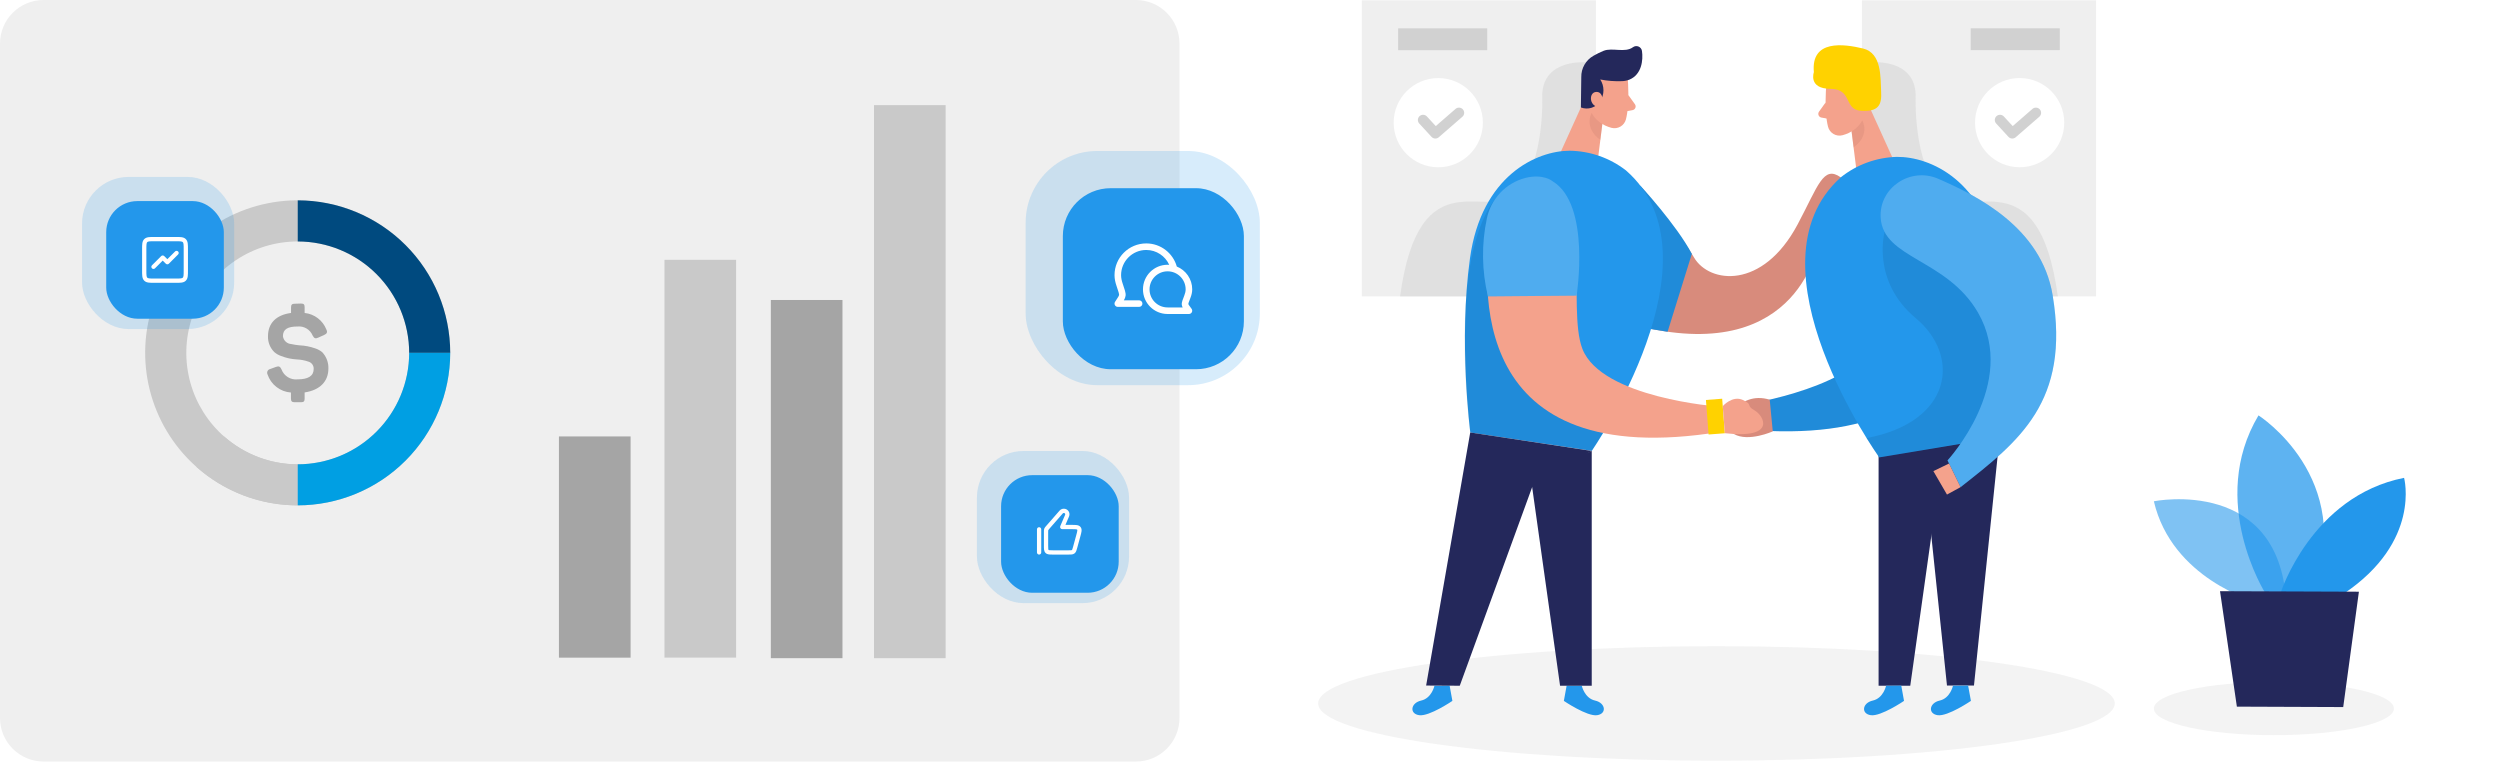
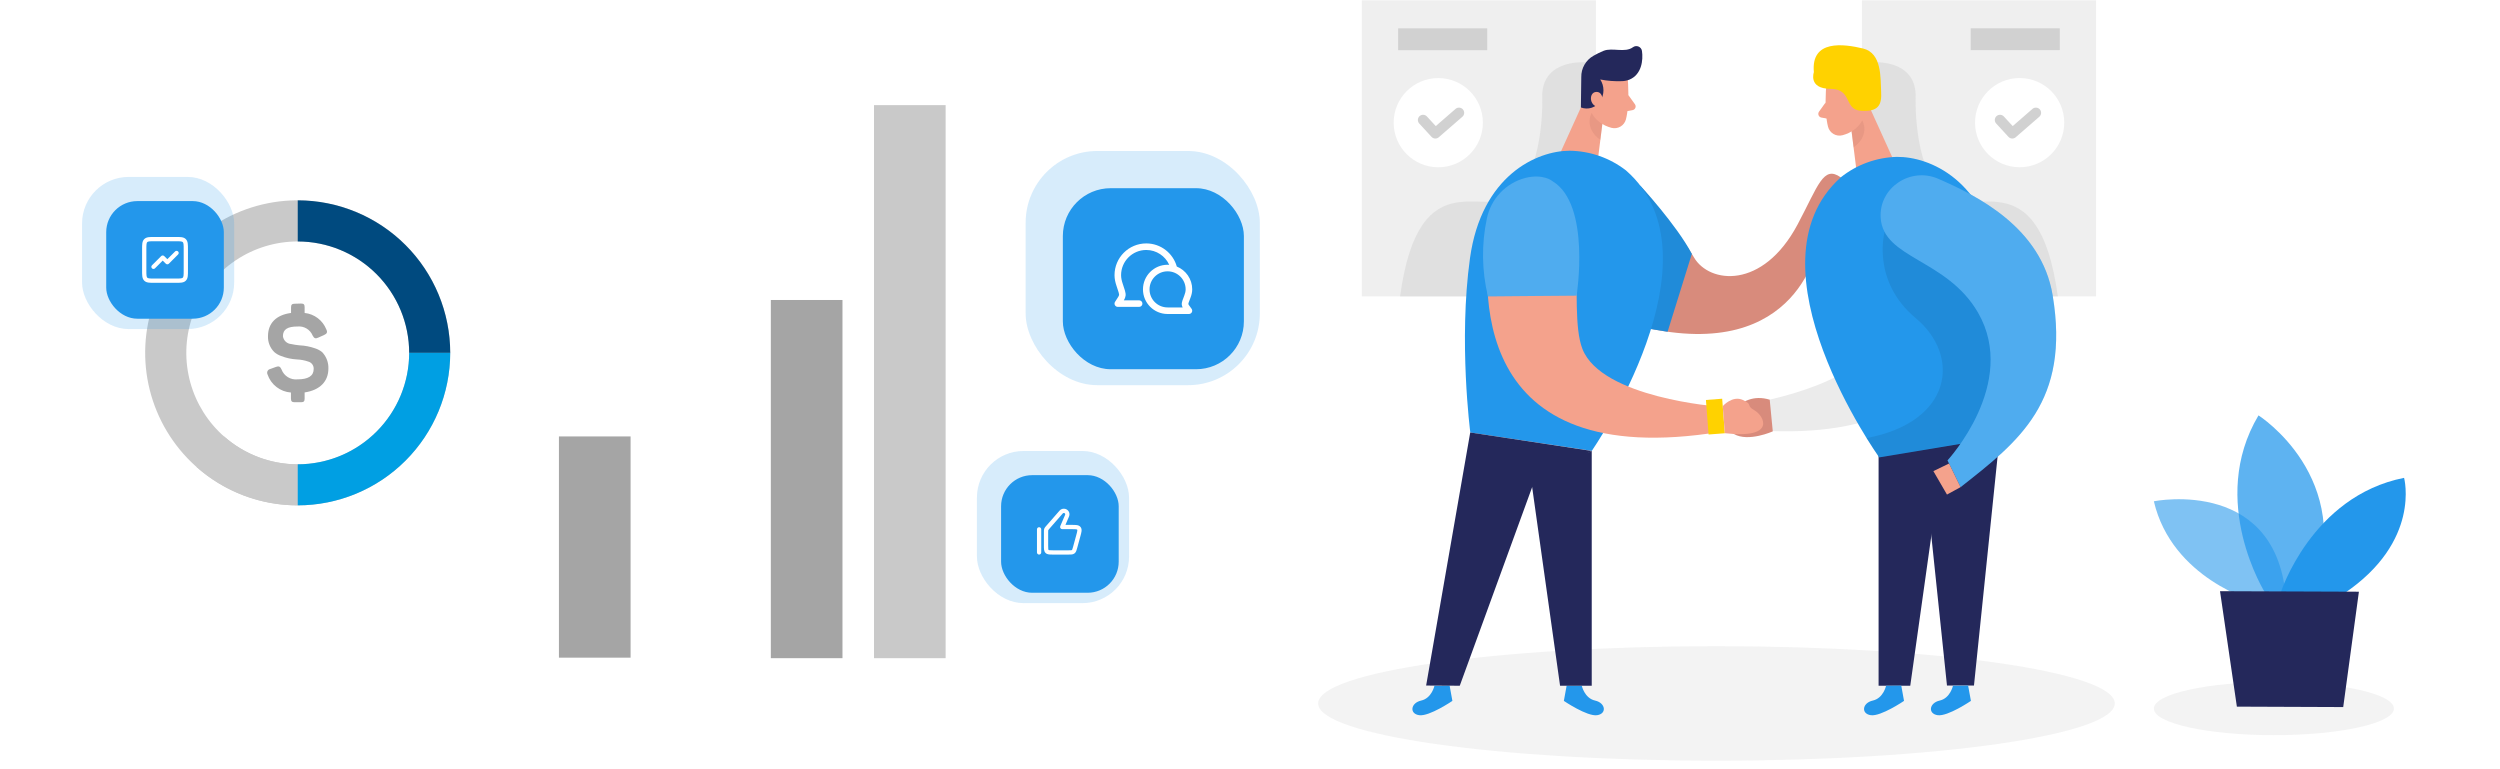
<svg xmlns="http://www.w3.org/2000/svg" width="975" height="300" viewBox="0 0 975 300" fill="none">
  <path d="M726.163 115.575L817.467 115.575V0.115L726.163 0.115V115.575Z" fill="#EFEFEF" />
  <path opacity="0.2" d="M730.05 24.306C730.05 24.306 746.741 22.72 747.123 37.051C747.123 37.051 745.931 62.995 756.816 75.073C767.702 87.151 794.969 60.086 802.564 115.611H775.642L738.682 86.841L728.094 47.055L730.05 24.306Z" fill="#A5A5A5" />
  <path d="M787.66 65.225C797.268 65.225 805.056 57.437 805.056 47.829C805.056 38.222 797.268 30.434 787.66 30.434C778.053 30.434 770.265 38.222 770.265 47.829C770.265 57.437 778.053 65.225 787.66 65.225Z" fill="white" />
  <path d="M780 46.794L784.795 52L794 44" stroke="#D1D1D1" stroke-width="4.06" stroke-linecap="round" stroke-linejoin="round" />
  <path opacity="0.4" d="M768.572 19.549L803.327 19.549V11.037L768.572 11.037V19.549Z" fill="#A5A5A5" />
  <path d="M622.423 0.126H531.118V115.586H622.423V0.126Z" fill="#EFEFEF" />
  <path opacity="0.2" d="M618.524 24.33C618.524 24.33 601.832 22.744 601.463 37.063C601.463 37.063 602.655 63.019 591.769 75.085C580.884 87.151 553.617 60.11 546.022 115.623H572.943L609.904 86.865L620.551 47.067L618.524 24.33Z" fill="#A5A5A5" />
  <path d="M640.498 73.452C640.498 73.452 654.721 90.311 660.683 100.446C666.644 110.58 687.438 113.108 701.053 87.557C709.137 72.379 711.08 64.308 717.888 69.172C724.696 74.037 709.137 94.615 709.137 94.615C709.137 94.615 702.246 142.008 640.498 127.498C560.269 108.648 640.498 73.452 640.498 73.452Z" fill="#D88B7C" />
  <path opacity="0.45" d="M669.422 296.67C755.215 296.67 824.764 286.671 824.764 274.338C824.764 262.005 755.215 252.007 669.422 252.007C583.629 252.007 514.081 262.005 514.081 274.338C514.081 286.671 583.629 296.67 669.422 296.67Z" fill="#E6E6E6" />
-   <path d="M763.219 77.422C770.504 104.844 780.233 175.975 681.035 167.522V157.686C681.035 157.686 726.342 150.83 732.303 131.158C737.358 114.466 722.359 70.495 744.226 65.475C752.631 63.567 760.989 69.076 763.219 77.422Z" fill="#2397EB" />
  <path opacity="0.08" d="M763.219 77.422C770.504 104.844 780.233 175.975 681.035 167.522V157.686C681.035 157.686 726.342 150.83 732.303 131.158C737.358 114.466 722.359 70.495 744.226 65.475C752.631 63.567 760.989 69.076 763.219 77.422Z" fill="black" />
  <path d="M634.858 31.269C634.858 31.269 635.657 40.438 634.119 46.531C633.967 47.12 633.701 47.673 633.336 48.159C632.97 48.645 632.513 49.054 631.989 49.363C631.465 49.672 630.885 49.875 630.283 49.959C629.681 50.044 629.068 50.009 628.479 49.857C625.415 49.034 621.516 47.043 620.503 42.179L617.749 34.143C617.366 32.477 617.511 30.733 618.162 29.152C618.813 27.572 619.94 26.233 621.385 25.32C626.512 21.588 634.643 25.666 634.858 31.269Z" fill="#F4A28C" />
  <path d="M619.108 36.265L608.628 59.371L622.268 69.493L624.986 47.758L619.108 36.265Z" fill="#F4A28C" />
  <path d="M632.569 31.651C629.727 31.761 626.883 31.541 624.092 30.995C624.913 32.245 625.35 33.708 625.35 35.203C625.35 36.699 624.913 38.162 624.092 39.412C623.318 40.639 622.143 41.558 620.766 42.013C619.389 42.468 617.896 42.429 616.545 41.904L616.7 30.089C616.664 28.396 617.089 26.726 617.929 25.256C618.769 23.786 619.993 22.572 621.469 21.743C622.742 21.016 624.06 20.371 625.415 19.811C628.813 18.452 633.761 20.717 636.849 18.416C637.157 18.187 637.519 18.042 637.899 17.995C638.28 17.948 638.666 18 639.02 18.146C639.374 18.293 639.685 18.529 639.921 18.831C640.157 19.133 640.31 19.491 640.366 19.871C640.891 23.448 640.259 29.123 635.395 31.09C634.49 31.433 633.535 31.622 632.569 31.651Z" fill="#24285B" />
  <path d="M625.069 39.138C625.069 39.138 625.069 35.561 622.351 35.871C619.633 36.181 619.752 41.26 623.364 41.737L625.069 39.138Z" fill="#F4A28C" />
  <path d="M635.049 37.063L637.613 40.64C637.76 40.841 637.855 41.075 637.887 41.322C637.919 41.569 637.887 41.82 637.795 42.051C637.704 42.283 637.554 42.487 637.362 42.645C637.169 42.803 636.94 42.909 636.695 42.953L633.177 43.621L635.049 37.063Z" fill="#F4A28C" />
  <path opacity="0.31" d="M624.915 48.378C623.151 47.339 621.704 45.839 620.73 44.038C620.73 44.038 617.463 49.773 624.14 54.578L624.915 48.378Z" fill="#CE8172" />
  <path d="M712.189 34.155C712.189 34.155 711.39 43.323 712.929 49.416C713.079 50.005 713.344 50.56 713.709 51.047C714.074 51.533 714.532 51.943 715.056 52.252C715.58 52.562 716.16 52.764 716.763 52.848C717.366 52.932 717.979 52.896 718.568 52.742C721.632 51.919 725.519 49.928 726.544 45.064L729.298 37.04C729.677 35.374 729.531 33.631 728.88 32.051C728.229 30.472 727.105 29.132 725.662 28.217C720.476 24.485 712.356 28.539 712.189 34.155Z" fill="#F4A28C" />
  <path d="M727.927 39.15L738.408 62.256L724.768 72.379L722.038 50.643L727.927 39.15Z" fill="#F4A28C" />
  <path d="M721.954 42.035C721.954 42.035 722.026 38.458 724.684 38.756C727.343 39.054 727.284 44.157 723.659 44.634L721.954 42.035Z" fill="#F4A28C" />
  <path d="M711.975 39.96L709.423 43.537C709.276 43.738 709.181 43.972 709.149 44.219C709.117 44.466 709.149 44.717 709.241 44.949C709.332 45.18 709.482 45.384 709.674 45.542C709.867 45.7 710.096 45.806 710.341 45.85L713.859 46.506L711.975 39.96Z" fill="#F4A28C" />
  <path opacity="0.31" d="M722.121 51.263C723.879 50.227 725.324 48.736 726.305 46.947C726.305 46.947 729.572 52.682 722.896 57.487L722.121 51.263Z" fill="#CE8172" />
  <path d="M659.812 99.014L650.358 129.381L631.102 126.305L639.699 72.378C639.699 72.378 653.934 87.806 659.812 99.014Z" fill="#2397EB" />
  <path opacity="0.08" d="M659.812 99.014L650.358 129.381L631.102 126.305L639.699 72.378C639.699 72.378 653.934 87.806 659.812 99.014Z" fill="black" />
  <path d="M780.03 168.667L769.848 267.363H759.32L751.225 189.984L732.649 175.868L780.03 168.667Z" fill="#24285B" />
  <path d="M732.649 175.868V267.435H745.001L756.339 186.777L732.649 175.868Z" fill="#24285B" />
  <path d="M634.131 66.465C627.849 61.593 620.153 58.898 612.205 58.787C599.34 58.787 577.784 68.432 573.289 100.719C568.794 133.006 573.42 168.679 573.42 168.679L620.801 175.832C620.801 175.832 673.011 100.433 634.131 66.465Z" fill="#2397EB" />
-   <path opacity="0.08" d="M625.07 168.857L620.777 175.868L573.396 168.714C573.396 168.714 563.858 99.121 584.282 76.169L600.497 100.921L625.07 168.857Z" fill="black" />
  <path d="M717.888 69.171C724.12 64.194 731.806 61.389 739.779 61.183C752.655 61.052 774.355 70.328 779.314 102.531C784.274 134.735 780.173 170.491 780.173 170.491L732.887 178.384C732.887 178.384 679.533 103.652 717.888 69.171Z" fill="#2397EB" />
  <path d="M582.195 84.862C577.033 112.725 572.8 184.429 671.044 168.393L670.293 158.58C670.293 158.58 624.593 155.23 617.141 136.07C610.822 119.843 622.399 74.811 600.282 71.46C591.698 70.268 583.781 76.349 582.195 84.862Z" fill="#F4A28C" />
  <path d="M579.894 85.136C577.745 95.188 577.883 105.595 580.3 115.587L614.876 115.289C614.876 115.289 620.551 79.806 605.528 70.698C605.528 70.698 601.951 67.598 594.798 69.41C591.103 70.397 587.753 72.389 585.122 75.166C582.491 77.942 580.682 81.393 579.894 85.136Z" fill="#2397EB" />
  <path opacity="0.2" d="M579.894 85.136C577.745 95.188 577.883 105.595 580.3 115.587L614.876 115.289C614.876 115.289 620.551 79.806 605.528 70.698C605.528 70.698 601.951 67.598 594.798 69.41C591.103 70.397 587.753 72.389 585.122 75.166C582.491 77.942 580.682 81.393 579.894 85.136Z" fill="white" />
  <path d="M616.903 267.447C616.903 267.447 617.94 272.3 622.077 273.218C626.214 274.136 626.751 278.369 622.852 278.929C618.953 279.489 609.904 273.349 609.904 273.349L610.989 267.388L616.903 267.447Z" fill="#2397EB" />
  <path d="M559.435 267.447C559.435 267.447 558.386 272.3 554.26 273.218C550.135 274.136 549.575 278.369 553.485 278.929C557.396 279.489 566.433 273.349 566.433 273.349L565.349 267.388L559.435 267.447Z" fill="#2397EB" />
  <path opacity="0.08" d="M735.01 90.371C735.01 90.371 729.656 109.519 747.183 124.124C764.709 138.729 761.597 164.506 727.975 170.849L732.887 178.373L783.44 169.74L785.824 134.366L767.702 97.894L735.01 90.371Z" fill="black" />
  <path d="M671.648 155.501L665.312 155.988L666.348 169.457L672.684 168.969L671.648 155.501Z" fill="#FFD200" />
  <path d="M707.408 28.145C707.408 28.145 705.095 34.595 713.858 34.643C722.621 34.691 718.949 42.786 725.841 43.215C732.732 43.645 733.936 40.831 733.638 35.68C733.34 30.53 734.055 20.693 726.544 18.905C719.033 17.116 706.216 15.328 707.408 28.145Z" fill="#FFD200" />
  <path d="M733.459 84.886C732.768 73.178 745.084 65.034 755.839 69.696C771.088 76.302 796.137 88.773 800.525 115.098C807.452 156.661 787.41 172.089 764.626 189.985L759.535 179.553C759.535 179.553 787.303 149.543 771.457 121.966C759.26 100.862 734.425 100.97 733.459 84.886Z" fill="#2397EB" />
  <path opacity="0.2" d="M733.459 84.886C732.768 73.178 745.084 65.034 755.839 69.696C771.088 76.302 796.137 88.773 800.525 115.098C807.452 156.661 787.41 172.089 764.626 189.985L759.535 179.553C759.535 179.553 787.303 149.543 771.457 121.966C759.26 100.862 734.425 100.97 733.459 84.886Z" fill="white" />
  <path d="M760.131 180.768L754.014 183.737L759.32 192.882L764.625 189.984L760.131 180.768Z" fill="#F4A28C" />
  <path d="M620.777 175.868V267.435H608.425L597.087 186.777L620.777 175.868Z" fill="#24285B" />
  <path d="M690.192 155.886L691.384 168.238C691.384 168.238 681.846 172.518 676.23 169.263C670.614 166.008 677.78 152.058 690.192 155.886Z" fill="#D88B7C" />
  <path d="M735.57 267.447C735.57 267.447 734.533 272.3 730.396 273.218C726.258 274.136 725.722 278.369 729.621 278.929C733.519 279.489 742.569 273.349 742.569 273.349L741.496 267.388L735.57 267.447Z" fill="#2397EB" />
  <path d="M761.657 267.447C761.657 267.447 760.608 272.3 756.483 273.218C752.357 274.136 751.797 278.369 755.708 278.929C759.618 279.489 768.656 273.349 768.656 273.349L767.571 267.388L761.657 267.447Z" fill="#2397EB" />
  <path d="M573.385 168.667L556.192 267.363L569.307 267.435L597.54 189.984L620.778 175.868L573.385 168.667Z" fill="#24285B" />
  <path d="M671.878 158.389C671.878 158.389 675.646 154.073 679.759 156.005C683.873 157.936 680.713 158.055 684.29 160.059C687.867 162.062 693.077 171.266 672.689 168.953L671.878 158.389Z" fill="#F4A28C" />
  <path d="M560.925 65.237C570.533 65.237 578.321 57.449 578.321 47.842C578.321 38.235 570.533 30.447 560.925 30.447C551.318 30.447 543.53 38.235 543.53 47.842C543.53 57.449 551.318 65.237 560.925 65.237Z" fill="white" />
  <path d="M555 46.794L559.787 52L569 44" stroke="#D1D1D1" stroke-width="4.06" stroke-linecap="round" stroke-linejoin="round" />
  <path opacity="0.4" d="M580.014 11.06H545.259V19.572H580.014V11.06Z" fill="#A5A5A5" />
-   <path d="M443 0H17C7.611 0 0 7.611 0 17V280C0 289.389 7.611 297 17 297H443C452.389 297 460 289.389 460 280V17C460 7.611 452.389 0 443 0Z" fill="#EFEFEF" />
  <rect x="400" y="58.884" width="91.333" height="91.333" rx="27.985" fill="#2397EB" fill-opacity="0.18" />
  <g filter="url(#filter0_d)">
    <rect x="410.365" y="69.249" width="70.603" height="70.603" rx="18.657" fill="#2397EB" />
    <path fill-rule="evenodd" clip-rule="evenodd" d="M433.076 103.163C433.076 97.742 437.471 93.347 442.893 93.347C446.875 93.347 450.305 95.719 451.844 99.129C451.636 99.115 451.426 99.108 451.215 99.108C445.911 99.108 441.612 103.408 441.612 108.711C441.612 114.015 445.911 118.314 451.215 118.314H459.537C460.022 118.314 460.466 118.04 460.683 117.606C460.899 117.173 460.853 116.653 460.562 116.265L460.347 115.979C459.926 115.418 459.658 115.059 459.479 114.775C459.331 114.54 459.302 114.442 459.296 114.416C459.296 114.416 459.297 114.414 459.297 114.411C459.3 114.383 459.313 114.238 459.429 113.876C459.568 113.439 459.796 112.857 460.131 112.003C460.503 111.057 460.818 109.909 460.818 108.711C460.818 104.678 458.331 101.226 454.808 99.803C453.343 94.601 448.565 90.786 442.893 90.786C436.057 90.786 430.516 96.328 430.516 103.163C430.516 104.623 430.849 106.041 431.26 107.245C431.661 108.42 431.942 109.247 432.116 109.872C432.298 110.526 432.306 110.779 432.295 110.862C432.279 110.985 432.22 111.186 431.99 111.595C431.756 112.01 431.411 112.529 430.897 113.3L430.731 113.549C430.469 113.942 430.444 114.447 430.667 114.864C430.89 115.28 431.324 115.54 431.796 115.54H440.118C440.826 115.54 441.399 114.967 441.399 114.26C441.399 113.553 440.826 112.979 440.118 112.979H434.148C434.173 112.936 434.197 112.894 434.221 112.852C434.517 112.326 434.756 111.79 434.834 111.193C434.917 110.557 434.774 109.87 434.583 109.186C434.387 108.481 434.081 107.583 433.697 106.459L433.683 106.418C433.328 105.378 433.076 104.25 433.076 103.163ZM458.257 108.711C458.257 104.822 455.104 101.669 451.215 101.669C447.326 101.669 444.173 104.822 444.173 108.711C444.173 112.6 447.326 115.753 451.215 115.753H457.09C456.933 115.452 456.808 115.122 456.758 114.754C456.68 114.181 456.829 113.6 456.99 113.096C457.158 112.571 457.416 111.912 457.731 111.11L457.747 111.068C458.05 110.296 458.257 109.478 458.257 108.711Z" fill="white" />
  </g>
  <path d="M116.12 197.091C104.353 197.095 92.85 193.609 83.064 187.074C73.279 180.539 65.652 171.249 61.148 160.378C56.643 149.508 55.463 137.546 57.758 126.005C60.053 114.464 65.719 103.863 74.039 95.543C82.359 87.223 92.96 81.557 104.501 79.262C116.042 76.968 128.004 78.147 138.874 82.652C149.744 87.156 159.035 94.784 165.57 104.569C172.105 114.354 175.591 125.857 175.587 137.624C175.568 153.39 169.296 168.504 158.148 179.652C147 190.8 131.886 197.072 116.12 197.091ZM116.12 94.166C107.525 94.166 99.122 96.715 91.976 101.49C84.829 106.265 79.259 113.052 75.97 120.993C72.68 128.934 71.82 137.672 73.497 146.102C75.173 154.532 79.312 162.276 85.39 168.354C91.468 174.431 99.211 178.57 107.642 180.247C116.072 181.924 124.81 181.063 132.751 177.774C140.692 174.485 147.479 168.915 152.254 161.768C157.029 154.621 159.578 146.219 159.578 137.624C159.568 126.101 154.987 115.053 146.839 106.905C138.691 98.757 127.643 94.175 116.12 94.166Z" fill="#C9C9C9" />
  <path d="M116.12 197.091C101.579 197.1 87.54 191.774 76.664 182.124L87.3 170.135C95.247 177.196 105.508 181.097 116.138 181.1L116.12 197.091Z" fill="#C9C9C9" />
  <path d="M175.587 137.624H159.578C159.568 126.101 154.987 115.053 146.839 106.905C138.691 98.757 127.643 94.176 116.12 94.166V78.139C131.889 78.158 147.006 84.432 158.155 95.584C169.303 106.736 175.573 121.855 175.587 137.624Z" fill="#004A7F" />
  <path d="M116.12 197.092V181.083C127.641 181.069 138.687 176.485 146.833 168.339C154.98 160.192 159.564 149.146 159.578 137.625H175.587C175.568 153.391 169.296 168.505 158.148 179.653C147 190.801 131.886 197.073 116.12 197.092Z" fill="#009FE3" />
  <path d="M117.417 118.381C118.477 118.381 118.806 118.746 118.806 119.806V122.054C120.661 122.247 122.428 122.943 123.916 124.067C125.404 125.191 126.557 126.701 127.249 128.432C127.798 129.529 127.578 130.132 126.336 130.68L124.088 131.685C123.028 132.197 122.516 131.959 121.931 130.863C121.459 129.721 120.632 128.762 119.572 128.127C118.512 127.492 117.276 127.214 116.047 127.336C112.136 127.336 110.345 128.469 110.345 131.1C110.436 131.902 110.803 132.647 111.383 133.207C111.964 133.767 112.721 134.108 113.525 134.171C114.616 134.408 115.721 134.579 116.833 134.682C118.915 134.772 120.972 135.172 122.937 135.87C123.919 136.189 124.836 136.685 125.641 137.332C126.455 138.188 127.09 139.198 127.507 140.303C127.925 141.408 128.117 142.585 128.072 143.765C128.072 148.772 124.728 152.172 118.806 153.049V155.443C118.806 156.485 118.477 156.868 117.417 156.868H114.896C113.836 156.868 113.47 156.485 113.47 155.443V153.085C111.418 152.942 109.455 152.194 107.828 150.935C106.202 149.676 104.985 147.963 104.332 146.013C104.233 145.808 104.182 145.583 104.184 145.355C104.186 145.127 104.24 144.903 104.342 144.7C104.445 144.496 104.593 144.319 104.775 144.183C104.957 144.046 105.169 143.953 105.392 143.911L107.64 143.089C108.773 142.669 109.285 142.943 109.797 144.094C110.258 145.331 111.117 146.38 112.237 147.077C113.358 147.775 114.678 148.082 115.992 147.95C120.214 147.95 122.333 146.616 122.333 143.911C122.37 143.284 122.196 142.662 121.838 142.146C121.48 141.629 120.96 141.247 120.36 141.06C118.896 140.54 117.362 140.245 115.809 140.183C113.698 140.07 111.619 139.62 109.651 138.849C108.68 138.515 107.781 138 107.001 137.332C106.174 136.524 105.526 135.553 105.098 134.479C104.67 133.406 104.472 132.255 104.515 131.1C104.515 126.13 107.64 122.822 113.507 122.054V119.879C113.507 118.819 113.872 118.454 114.932 118.454L117.417 118.381Z" fill="#A5A5A5" />
  <path d="M245.928 170.21H217.986V256.487H245.928V170.21Z" fill="#A5A5A5" />
  <path d="M368.797 41H340.858V256.69H368.797V41Z" fill="#C9C9C9" />
-   <path d="M287.084 101.332H259.141V256.47H287.084V101.332Z" fill="#C9C9C9" />
  <path d="M328.564 116.995H300.625V256.69H328.564V116.995Z" fill="#A5A5A5" />
  <rect x="32" y="69" width="59.333" height="59.333" rx="18.18" fill="#2397EB" fill-opacity="0.18" />
  <g filter="url(#filter1_d)">
    <rect x="38.733" y="75.733" width="45.867" height="45.867" rx="12.12" fill="#2397EB" />
    <path fill-rule="evenodd" clip-rule="evenodd" d="M57.597 89.725L57.54 89.725C56.636 89.725 55.875 89.725 55.269 89.806C54.627 89.892 54.036 90.084 53.56 90.56C53.084 91.036 52.893 91.627 52.806 92.269C52.725 92.875 52.725 93.636 52.725 94.54L52.725 94.596V102.736L52.725 102.793C52.725 103.697 52.725 104.458 52.806 105.063C52.893 105.706 53.084 106.296 53.56 106.773C54.036 107.249 54.627 107.44 55.269 107.526C55.875 107.608 56.636 107.608 57.54 107.608H57.597H65.736H65.793C66.697 107.608 67.458 107.608 68.064 107.526C68.706 107.44 69.297 107.249 69.773 106.773C70.249 106.296 70.44 105.706 70.527 105.063C70.608 104.458 70.608 103.697 70.608 102.793V102.736V94.596V94.54C70.608 93.636 70.608 92.875 70.527 92.269C70.44 91.627 70.249 91.036 69.773 90.56C69.297 90.084 68.706 89.892 68.064 89.806C67.458 89.725 66.697 89.725 65.793 89.725L65.736 89.725H57.597ZM54.736 91.736C54.852 91.621 55.033 91.516 55.491 91.455C55.973 91.39 56.621 91.388 57.597 91.388H65.736C66.712 91.388 67.36 91.39 67.842 91.455C68.3 91.516 68.481 91.621 68.597 91.736C68.712 91.852 68.816 92.033 68.878 92.491C68.943 92.972 68.945 93.621 68.945 94.596V102.736C68.945 103.712 68.943 104.36 68.878 104.842C68.816 105.299 68.712 105.481 68.597 105.596C68.481 105.712 68.3 105.816 67.842 105.878C67.36 105.942 66.712 105.944 65.736 105.944H57.597C56.621 105.944 55.973 105.942 55.491 105.878C55.033 105.816 54.852 105.712 54.736 105.596C54.621 105.481 54.517 105.299 54.455 104.842C54.39 104.36 54.388 103.712 54.388 102.736V94.596C54.388 93.621 54.39 92.972 54.455 92.491C54.517 92.033 54.621 91.852 54.736 91.736ZM66.76 96.551C67.085 96.226 67.085 95.7 66.76 95.375C66.435 95.05 65.909 95.05 65.584 95.375L62.568 98.391L61.354 97.177C61.198 97.021 60.986 96.933 60.765 96.933C60.545 96.933 60.333 97.021 60.177 97.177L56.573 100.781C56.248 101.106 56.248 101.633 56.573 101.958C56.898 102.282 57.424 102.282 57.749 101.958L60.765 98.941L61.979 100.155C62.135 100.311 62.347 100.399 62.568 100.399C62.788 100.399 63 100.311 63.156 100.155L66.76 96.551Z" fill="white" />
  </g>
  <rect x="381" y="175.884" width="59.333" height="59.333" rx="18.18" fill="#2397EB" fill-opacity="0.18" />
  <g filter="url(#filter2_d)">
    <rect x="387.733" y="182.617" width="45.867" height="45.867" rx="12.12" fill="#2397EB" />
    <path fill-rule="evenodd" clip-rule="evenodd" d="M412.19 197.371L412.227 197.371L412.238 197.371L412.238 197.371L412.238 197.371C412.599 197.378 412.842 197.745 412.705 198.08C412.705 198.08 412.705 198.08 412.705 198.08C412.705 198.08 412.704 198.083 412.701 198.09L412.687 198.124L410.803 202.519C410.693 202.776 410.719 203.071 410.873 203.305C411.027 203.538 411.288 203.679 411.567 203.679H415.25C416.086 203.679 416.621 203.681 417.003 203.736C417.352 203.787 417.408 203.862 417.421 203.88L417.422 203.881L417.423 203.883C417.437 203.9 417.495 203.973 417.452 204.324C417.405 204.707 417.266 205.223 417.046 206.03L415.812 210.555C415.676 211.052 415.593 211.354 415.505 211.571C415.425 211.768 415.376 211.807 415.357 211.821C415.338 211.836 415.287 211.873 415.076 211.898C414.844 211.926 414.53 211.927 414.016 211.927H407.953C407.295 211.927 406.885 211.925 406.586 211.885C406.315 211.849 406.26 211.794 406.243 211.777L406.242 211.776L406.242 211.776C406.224 211.758 406.17 211.704 406.134 211.432C406.093 211.134 406.092 210.724 406.092 210.066V204.76C406.092 204.199 406.104 204.128 406.125 204.073C406.145 204.018 406.182 203.957 406.552 203.534L411.784 197.556L411.794 197.544C411.891 197.435 412.029 197.372 412.174 197.371L412.19 197.371ZM412.269 195.708C412.248 195.708 412.224 195.708 412.197 195.708L412.19 195.708L412.161 195.708C411.545 195.713 410.96 195.978 410.551 196.438L410.532 196.46L405.3 202.439L405.24 202.508C404.971 202.814 404.708 203.113 404.567 203.488C404.426 203.863 404.427 204.261 404.428 204.668L404.428 204.76V210.066L404.428 210.118C404.428 210.708 404.428 211.231 404.485 211.654C404.547 212.113 404.689 212.575 405.066 212.953C405.444 213.33 405.906 213.472 406.365 213.534C406.787 213.591 407.311 213.591 407.901 213.591H407.901L407.953 213.591H414.016L414.059 213.591C414.517 213.591 414.93 213.591 415.272 213.55C415.646 213.506 416.024 213.406 416.367 213.143C416.71 212.881 416.906 212.544 417.047 212.194C417.176 211.875 417.285 211.476 417.405 211.035L417.405 211.035L417.417 210.993L418.651 206.468L418.667 206.409C418.866 205.678 419.039 205.043 419.103 204.526C419.17 203.974 419.137 203.386 418.744 202.871C418.351 202.357 417.792 202.17 417.242 202.09C416.726 202.015 416.068 202.015 415.311 202.015L415.25 202.015H412.829L414.216 198.779L414.218 198.773L414.219 198.773C414.229 198.748 414.239 198.726 414.246 198.707C414.823 197.29 413.798 195.736 412.269 195.708ZM403.388 203.748C403.388 203.289 403.016 202.916 402.557 202.916C402.097 202.916 401.725 203.289 401.725 203.748L401.725 212.759C401.725 213.218 402.097 213.591 402.557 213.591C403.016 213.591 403.388 213.218 403.388 212.759L403.388 203.748Z" fill="white" />
  </g>
  <path opacity="0.45" d="M886.81 286.716C912.662 286.716 933.62 282.07 933.62 276.337C933.62 270.605 912.662 265.958 886.81 265.958C860.957 265.958 840 270.605 840 276.337C840 282.07 860.957 286.716 886.81 286.716Z" fill="#E6E6E6" />
  <path opacity="0.58" d="M879.532 234.613C879.532 234.613 847.071 225.723 840 195.495C840 195.495 890.325 185.364 891.731 237.26L879.532 234.613Z" fill="#2397EB" />
  <path opacity="0.73" d="M883.502 231.388C883.502 231.388 860.842 195.536 880.814 162C880.814 162 919.064 186.273 902.069 231.47L883.502 231.388Z" fill="#2397EB" />
  <path d="M889.374 231.389C889.374 231.389 901.365 193.552 937.589 186.357C937.589 186.357 944.371 211.168 914.102 231.513L889.374 231.389Z" fill="#2397EB" />
  <path d="M865.804 230.56L872.379 275.592L913.854 275.757L919.974 230.767L865.804 230.56Z" fill="#24285B" />
  <defs>
    <filter id="filter0_d" x="403.11" y="61.993" width="93.406" height="93.406" filterUnits="userSpaceOnUse" color-interpolation-filters="sRGB">
      <feFlood flood-opacity="0" result="BackgroundImageFix" />
      <feColorMatrix in="SourceAlpha" type="matrix" values="0 0 0 0 0 0 0 0 0 0 0 0 0 0 0 0 0 0 127 0" result="hardAlpha" />
      <feOffset dx="4.146" dy="4.146" />
      <feGaussianBlur stdDeviation="5.701" />
      <feColorMatrix type="matrix" values="0 0 0 0 0 0 0 0 0 0.624 0 0 0 0 0.89 0 0 0 0.41 0" />
      <feBlend mode="normal" in2="BackgroundImageFix" result="effect1_dropShadow" />
      <feBlend mode="normal" in="SourceGraphic" in2="effect1_dropShadow" result="shape" />
    </filter>
    <filter id="filter1_d" x="34.02" y="71.02" width="60.68" height="60.68" filterUnits="userSpaceOnUse" color-interpolation-filters="sRGB">
      <feFlood flood-opacity="0" result="BackgroundImageFix" />
      <feColorMatrix in="SourceAlpha" type="matrix" values="0 0 0 0 0 0 0 0 0 0 0 0 0 0 0 0 0 0 127 0" result="hardAlpha" />
      <feOffset dx="2.693" dy="2.693" />
      <feGaussianBlur stdDeviation="3.703" />
      <feColorMatrix type="matrix" values="0 0 0 0 0 0 0 0 0 0.624 0 0 0 0 0.89 0 0 0 0.41 0" />
      <feBlend mode="normal" in2="BackgroundImageFix" result="effect1_dropShadow" />
      <feBlend mode="normal" in="SourceGraphic" in2="effect1_dropShadow" result="shape" />
    </filter>
    <filter id="filter2_d" x="383.02" y="177.904" width="60.68" height="60.68" filterUnits="userSpaceOnUse" color-interpolation-filters="sRGB">
      <feFlood flood-opacity="0" result="BackgroundImageFix" />
      <feColorMatrix in="SourceAlpha" type="matrix" values="0 0 0 0 0 0 0 0 0 0 0 0 0 0 0 0 0 0 127 0" result="hardAlpha" />
      <feOffset dx="2.693" dy="2.693" />
      <feGaussianBlur stdDeviation="3.703" />
      <feColorMatrix type="matrix" values="0 0 0 0 0 0 0 0 0 0.624 0 0 0 0 0.89 0 0 0 0.41 0" />
      <feBlend mode="normal" in2="BackgroundImageFix" result="effect1_dropShadow" />
      <feBlend mode="normal" in="SourceGraphic" in2="effect1_dropShadow" result="shape" />
    </filter>
  </defs>
</svg>